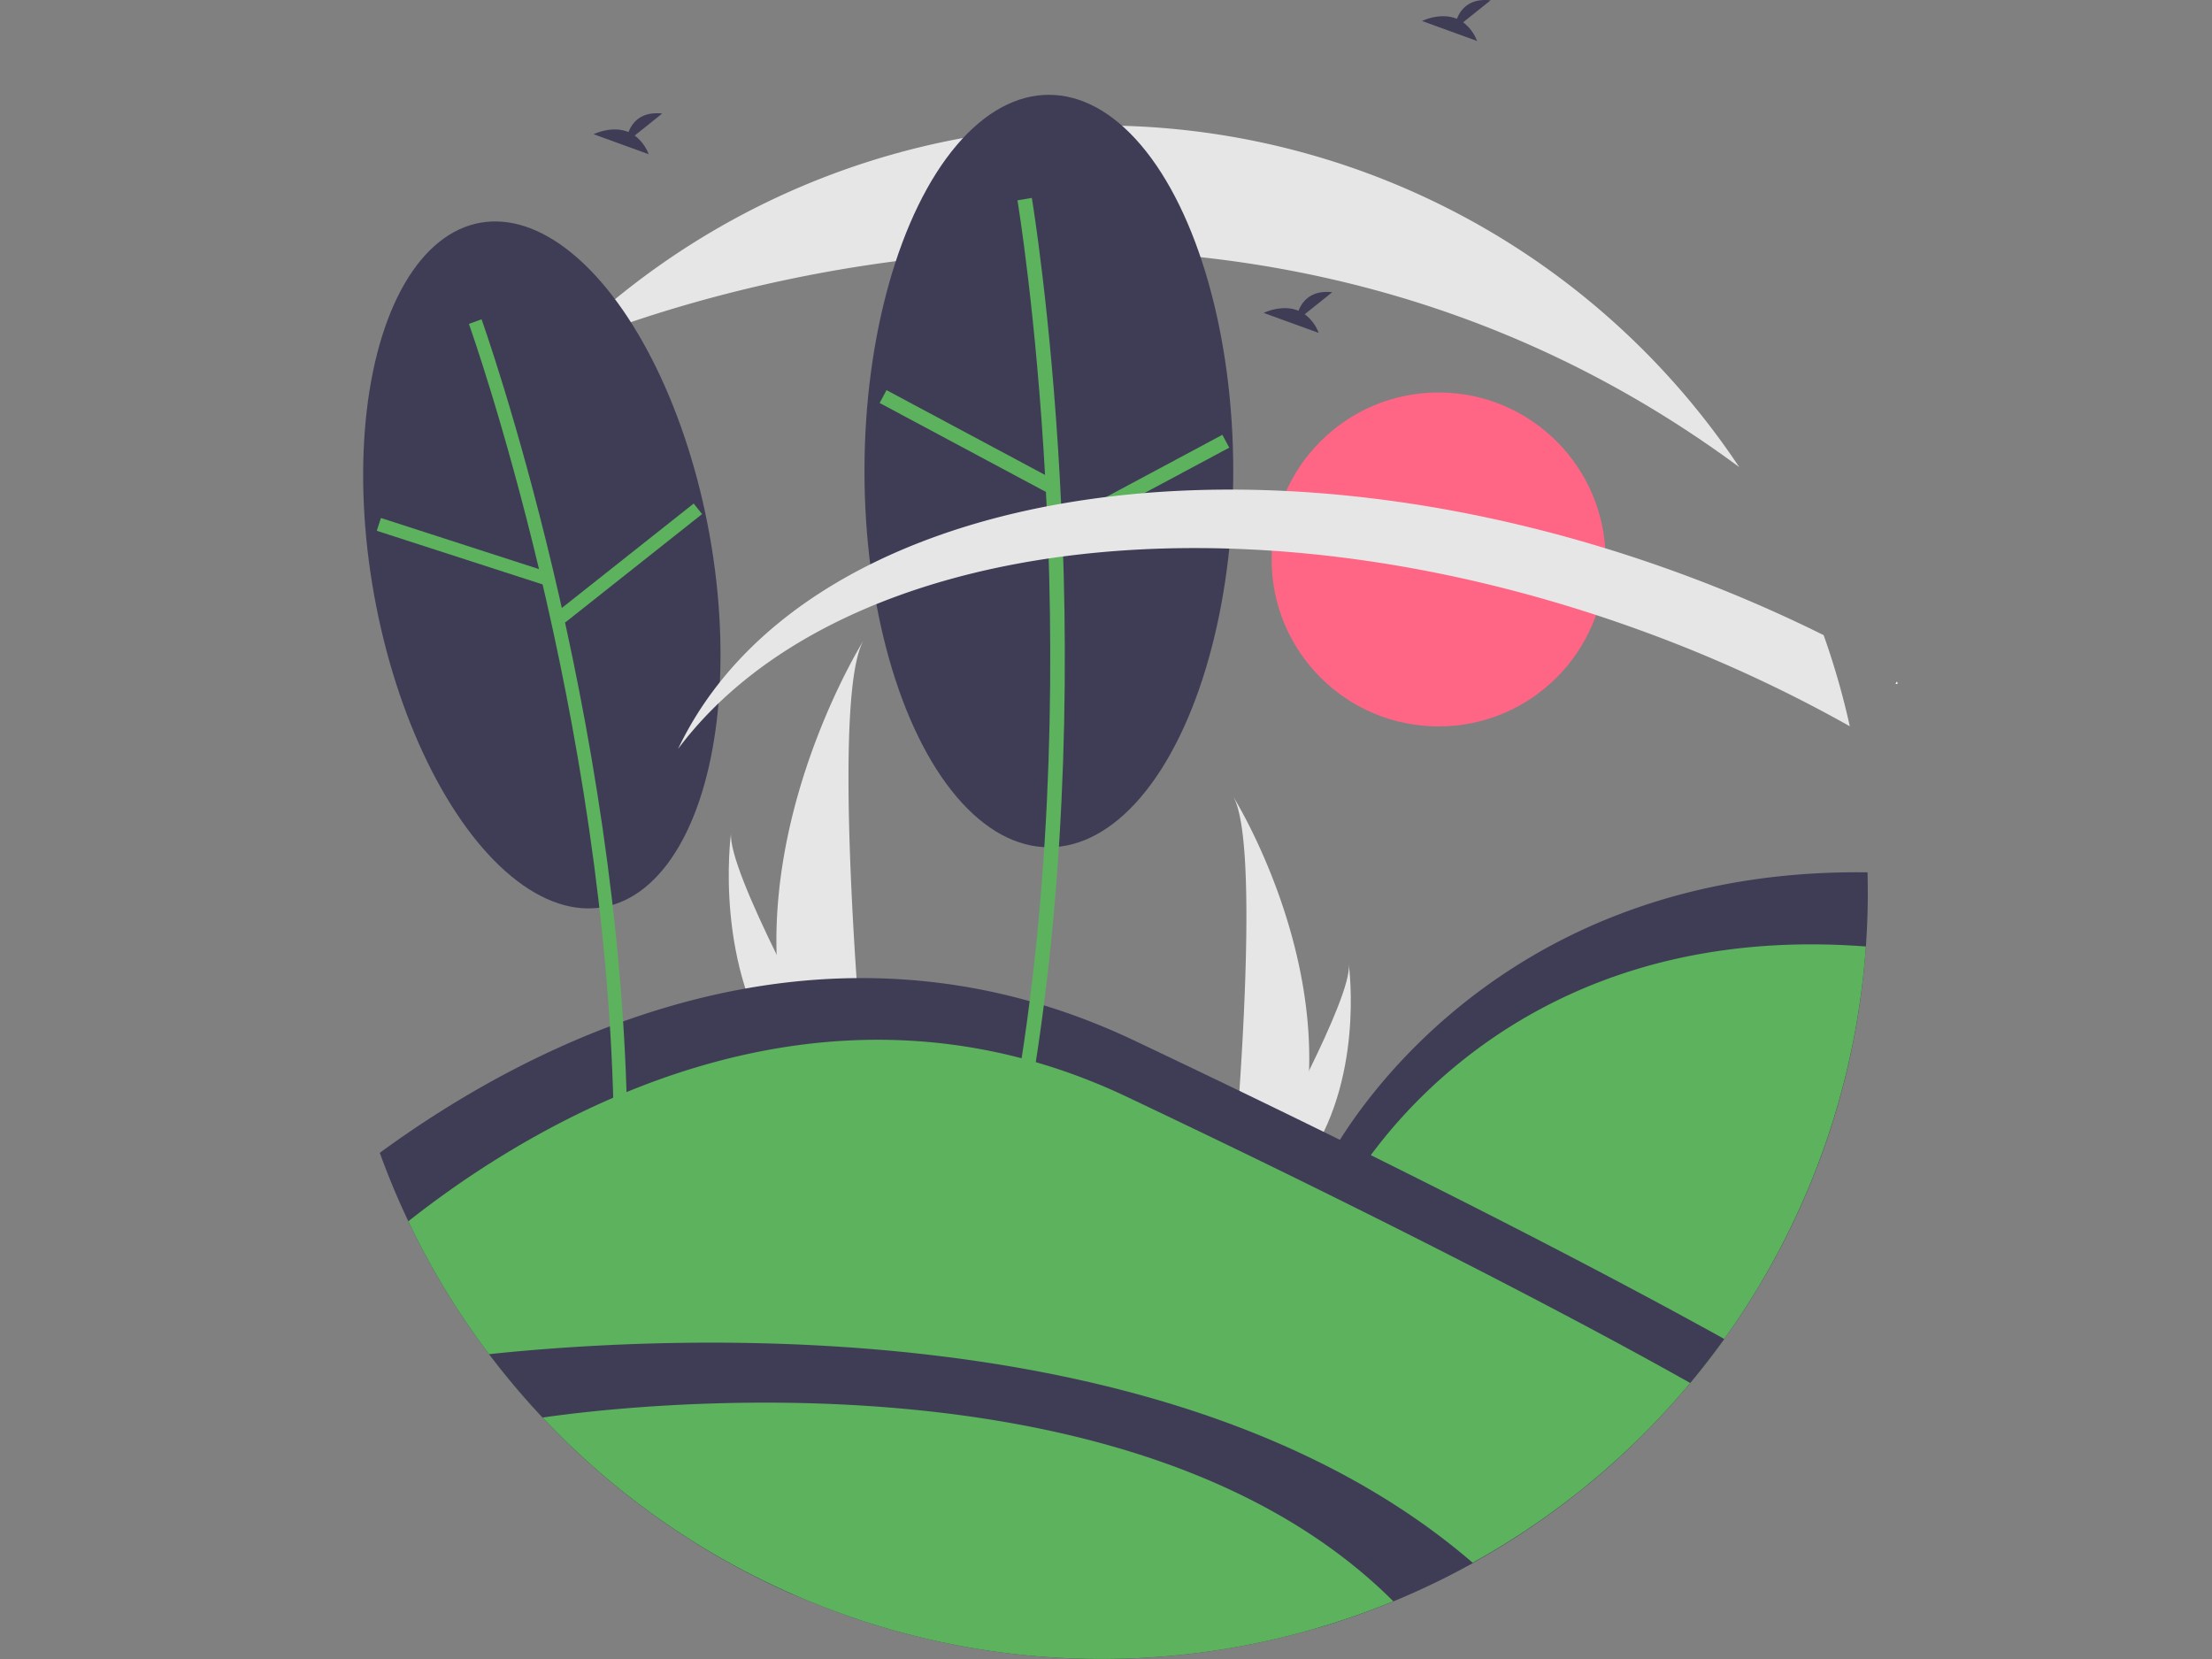
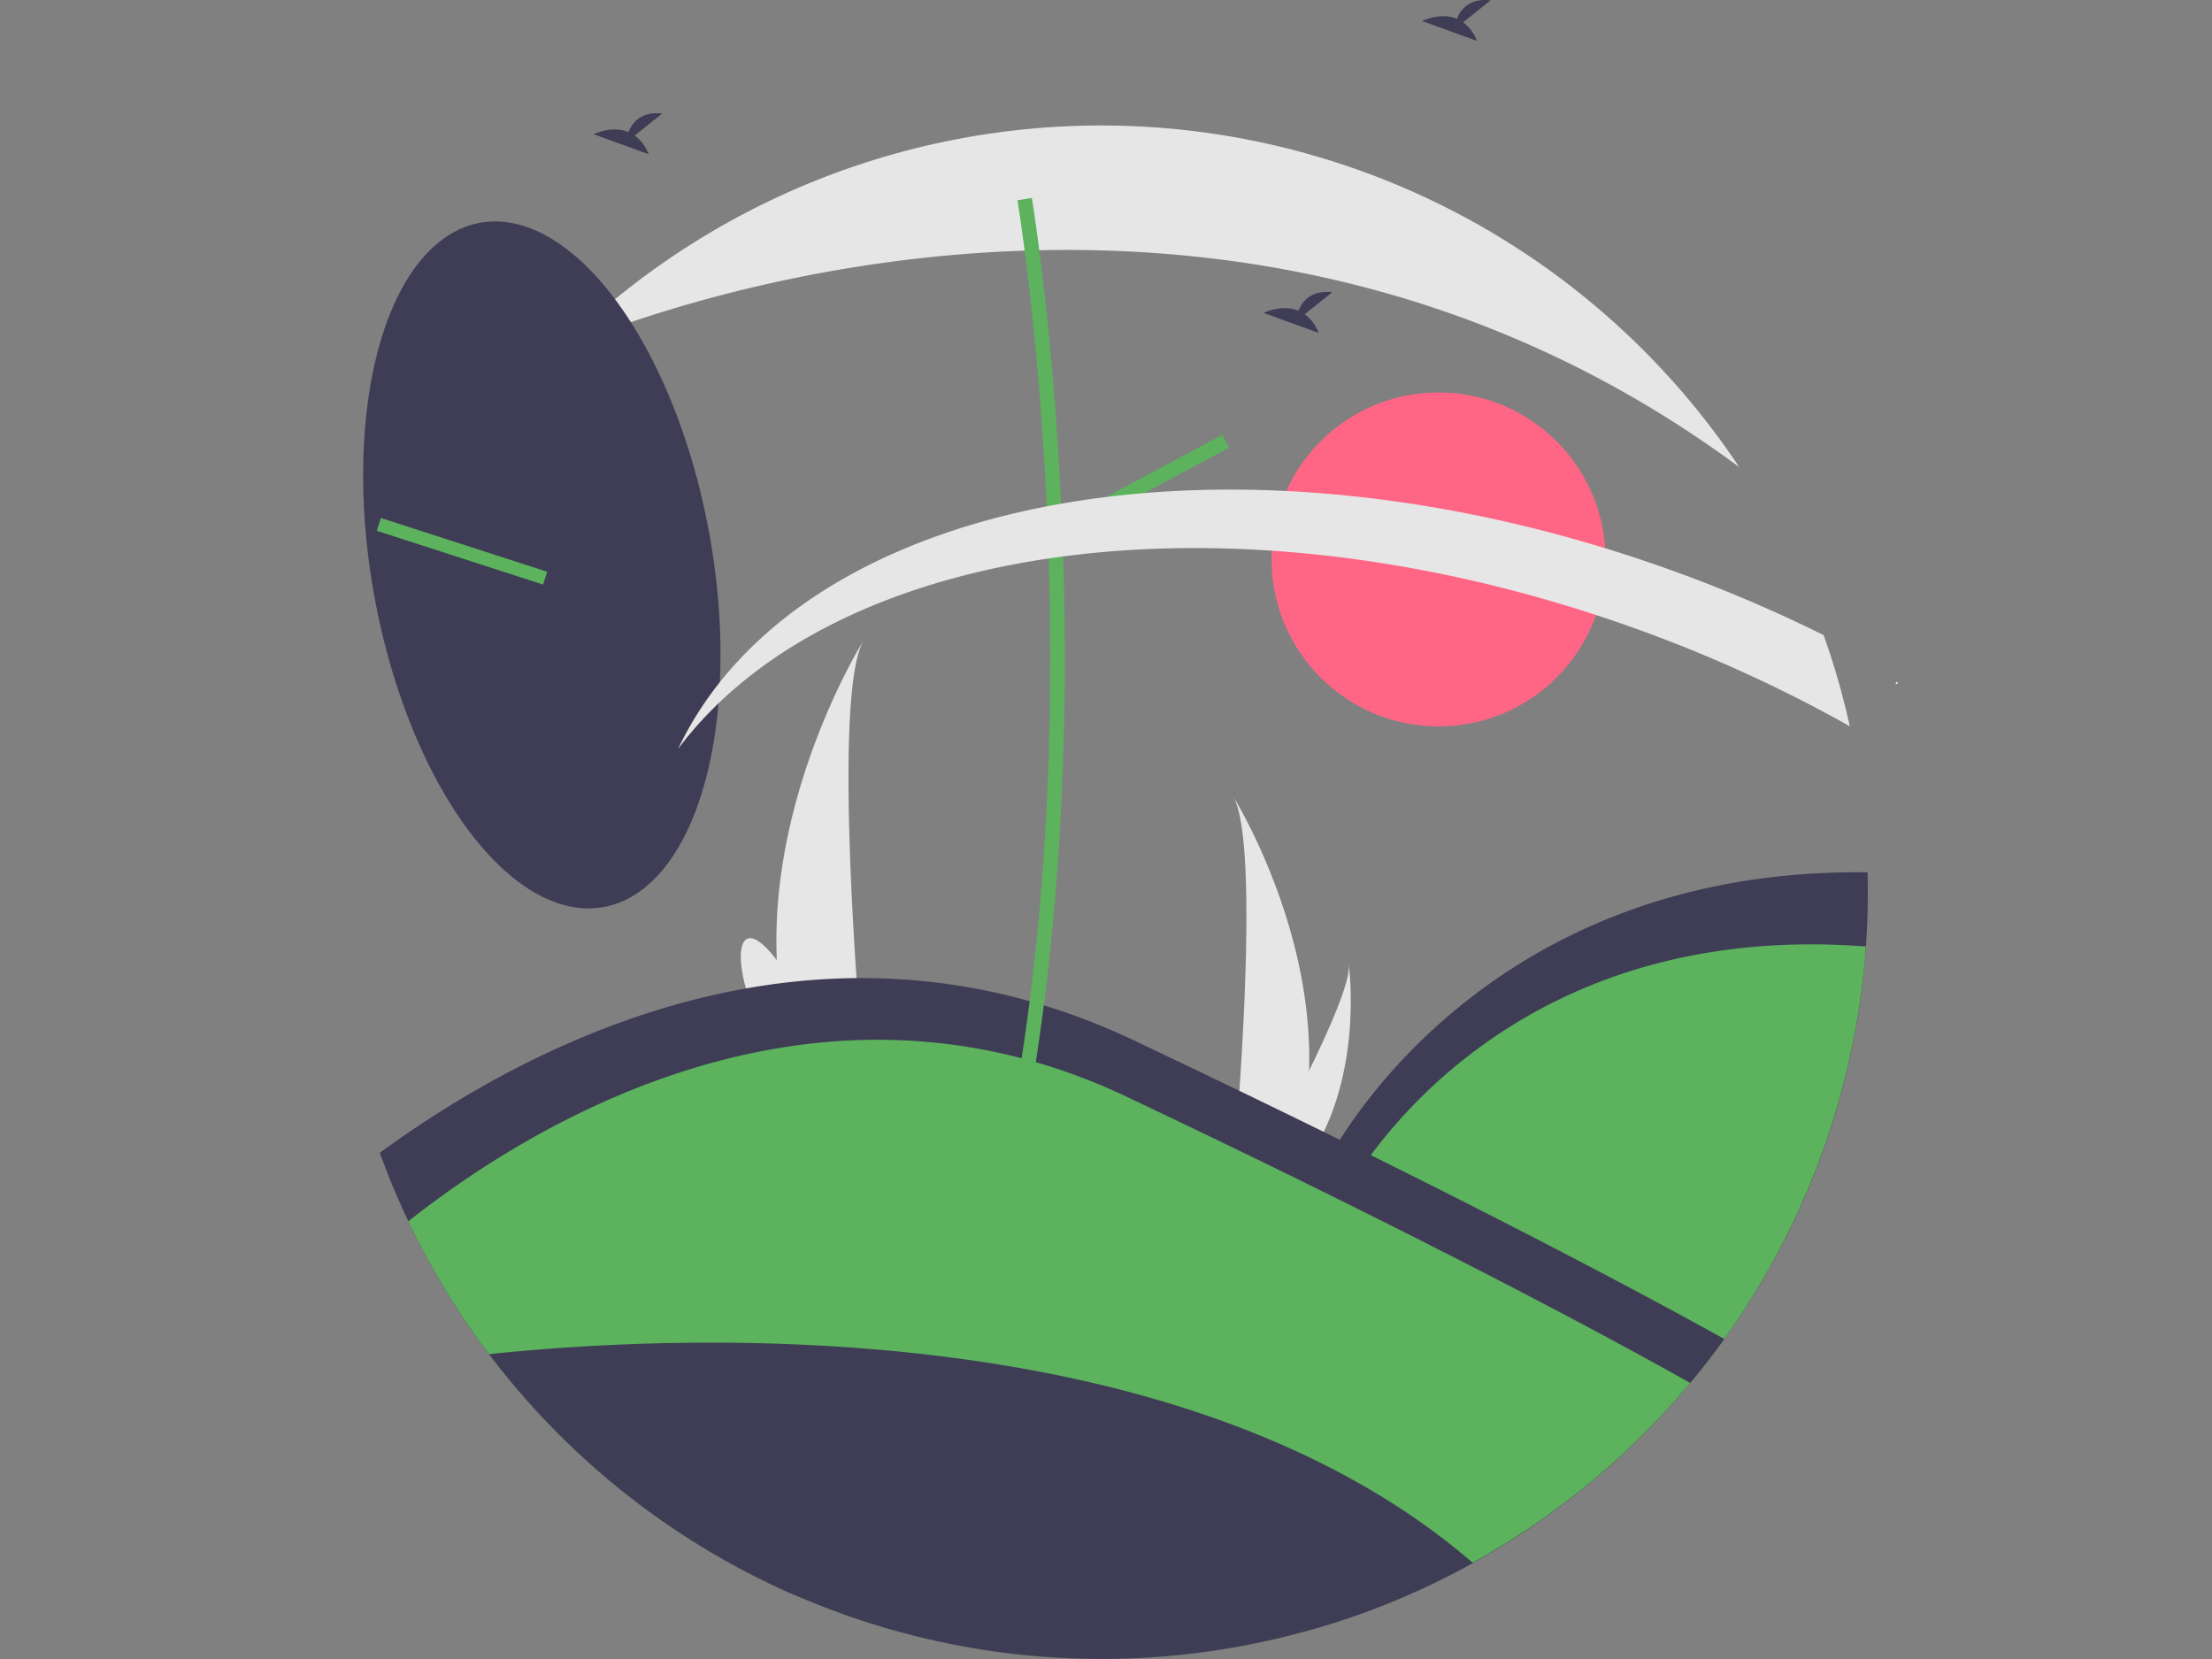
<svg xmlns="http://www.w3.org/2000/svg" width="800" height="600" viewBox="0 0 800 600">
  <rect x="0" y="0" width="800" height="600" fill="#808080" stroke="none" />
  <defs>
    <style>
      .cls-1 {
        fill: #ff6584;
      }

      .cls-2 {
        fill: #fff;
      }

      .cls-3 {
        fill: #e6e6e6;
      }

      .cls-4 {
        fill: #3f3d56;
      }

      .cls-5 {
        fill: #5cb25d;
      }

      .cls-6 {
        fill: none;
      }
    </style>
  </defs>
  <g id="Group_380" data-name="Group 380" transform="translate(-1255 -13268)">
    <g id="undraw_nature_m5ll_1_" data-name="undraw_nature_m5ll (1)" transform="translate(1390.862 13268)">
      <circle id="Ellipse_126" data-name="Ellipse 126" class="cls-1" cx="60.393" cy="60.393" r="60.393" transform="translate(324.026 141.937)" />
      <path id="Path_5536" data-name="Path 5536" class="cls-2" d="M945.71,384.1c.133-.024.233-.117.389-.094a5.15,5.15,0,0,0-.265-.765l-.56.763Z" transform="translate(-395.628 -136.743)" />
      <path id="Path_5537" data-name="Path 5537" class="cls-3" d="M440.31,478.329a140.352,140.352,0,0,0,6.556,38.8c.091.291.187.578.283.87h24.467c-.026-.261-.052-.553-.078-.87-1.631-18.755-11.037-132.9.209-152.423C470.763,366.287,438.413,418.737,440.31,478.329Z" transform="translate(-295.296 -133.06)" />
-       <path id="Path_5538" data-name="Path 5538" class="cls-3" d="M437.873,534.389c.2.291.418.583.635.87h18.355c-.139-.248-.3-.539-.487-.87-3.032-5.473-12.007-21.835-20.338-38.8-8.953-18.228-17.167-37.149-16.475-44C419.348,453.139,413.153,500.22,437.873,534.389Z" transform="translate(-291.023 -150.322)" />
+       <path id="Path_5538" data-name="Path 5538" class="cls-3" d="M437.873,534.389c.2.291.418.583.635.87h18.355C419.348,453.139,413.153,500.22,437.873,534.389Z" transform="translate(-291.023 -150.322)" />
      <path id="Path_5539" data-name="Path 5539" class="cls-3" d="M673.841,534.271a122.358,122.358,0,0,1-5.716,33.824c-.08.254-.163.5-.246.758H646.548c.023-.228.046-.482.068-.759,1.422-16.351,9.622-115.866-.182-132.885C647.292,436.591,675.495,482.317,673.841,534.271Z" transform="translate(-336.261 -147.067)" />
      <path id="Path_5540" data-name="Path 5540" class="cls-3" d="M674.534,583.145c-.178.254-.364.508-.554.759h-16c.121-.216.262-.47.425-.759,2.644-4.771,10.468-19.036,17.731-33.824,7.806-15.892,14.966-32.387,14.363-38.357C690.684,512.31,696.085,553.356,674.534,583.145Z" transform="translate(-338.554 -162.116)" />
      <path id="Path_5541" data-name="Path 5541" class="cls-4" d="M372.6,134.806l9.947-7.956c-7.728-.853-10.9,3.362-12.2,6.7-6.037-2.507-12.609.779-12.609.779l19.9,7.225a15.061,15.061,0,0,0-5.039-6.746Z" transform="translate(-278.907 -85.786)" />
      <path id="Path_5542" data-name="Path 5542" class="cls-4" d="M746.48,83.7l9.947-7.956c-7.728-.853-10.9,3.362-12.2,6.7-6.037-2.507-12.609.779-12.609.779l19.9,7.225A15.062,15.062,0,0,0,746.48,83.7Z" transform="translate(-353.183 -75.633)" />
      <path id="Path_5543" data-name="Path 5543" class="cls-4" d="M884.359,476.533q0,9.888-.689,19.615A275.751,275.751,0,0,1,832.446,638.1q-5.869,8.191-12.325,15.923a278.484,278.484,0,0,1-36.985,36.738L724.18,656.164l-35.249-82.271s52.593-106.488,195.334-104.557Q884.354,472.922,884.359,476.533Z" transform="translate(-344.703 -153.841)" />
      <path id="Path_5544" data-name="Path 5544" class="cls-5" d="M884.935,502.612a277.324,277.324,0,0,1-103.6,197.1L726.56,667.579,695.3,594.614S745.954,492.056,884.935,502.612Z" transform="translate(-345.968 -160.306)" />
      <path id="Path_5545" data-name="Path 5545" class="cls-4" d="M747.478,647.584q-5.869,8.191-12.325,15.923a277.4,277.4,0,0,1-107.364,78.953q-12.657,5.219-25.91,9.2a303.578,303.578,0,0,1-192.518-12.223A278.3,278.3,0,0,1,271.554,605.02q-5.742-12.07-10.326-24.753c53.308-39.051,158.349-94.97,272.833-40.634q47.5,22.546,84.831,41.1C682.041,612.037,724.069,634.6,747.478,647.584Z" transform="translate(-259.735 -163.329)" />
      <path id="Path_5546" data-name="Path 5546" class="cls-5" d="M737.713,669.039a277.488,277.488,0,0,1-463.6-58.488c44.521-35.207,147.206-98.475,259.895-45q43.47,20.632,77.618,37.614C677.992,636.061,718.872,658.415,737.713,669.039Z" transform="translate(-262.295 -168.86)" />
      <path id="Path_5547" data-name="Path 5547" class="cls-4" d="M666.371,761.275a280.1,280.1,0,0,1-28.785,13.873,277.595,277.595,0,0,1-327.042-89.382C376.773,678.783,559.841,669.367,666.371,761.275Z" transform="translate(-269.532 -196.016)" />
-       <path id="Path_5548" data-name="Path 5548" class="cls-5" d="M642.386,780.527A277.6,277.6,0,0,1,334.7,714.078C358.793,710.539,547.917,686.237,642.386,780.527Z" transform="translate(-274.332 -201.395)" />
      <path id="Path_5549" data-name="Path 5549" class="cls-3" d="M769,255.8v.009c-198-146.4-424.862-43.355-426.614-42.564v-.009A277.337,277.337,0,0,1,769,255.8Z" transform="translate(-275.859 -86.887)" />
      <ellipse id="Ellipse_127" data-name="Ellipse 127" class="cls-4" cx="61.628" cy="125.745" rx="61.628" ry="125.745" transform="translate(-22.862 91.5) rotate(-10.221)" />
-       <path id="Path_5550" data-name="Path 5550" class="cls-5" d="M358.744,512.148c-1.986-150.12-52.214-291-52.721-292.4l-4.581,1.652c.5,1.4,50.457,141.538,52.432,290.817Z" transform="translate(-267.724 -104.263)" />
      <rect id="Rectangle_2451" data-name="Rectangle 2451" class="cls-5" width="4.87" height="63.199" transform="translate(0.407 191.969) rotate(-72.079)" />
-       <rect id="Rectangle_2452" data-name="Rectangle 2452" class="cls-5" width="63.201" height="4.87" transform="translate(65.475 221.352) rotate(-38.378)" />
-       <ellipse id="Ellipse_128" data-name="Ellipse 128" class="cls-4" cx="66.687" cy="136.068" rx="66.687" ry="136.068" transform="translate(176.786 34.288)" />
      <path id="Path_5551" data-name="Path 5551" class="cls-5" d="M554.223,486.454c26.709-160.248.269-319.916,0-321.509l-5.2.88c.269,1.585,26.557,160.415,0,319.765Z" transform="translate(-316.909 -93.376)" />
-       <rect id="Rectangle_2453" data-name="Rectangle 2453" class="cls-5" width="5.27" height="68.387" transform="translate(182.273 145.746) rotate(-61.858)" />
      <rect id="Rectangle_2454" data-name="Rectangle 2454" class="cls-5" width="68.39" height="5.27" transform="translate(245.925 189.53) rotate(-28.158)" />
      <path id="Path_5552" data-name="Path 5552" class="cls-3" d="M819.62,382.186a508.373,508.373,0,0,0-76.427-34.943c-145.956-52.814-290.687-32.459-347.338,43.126,44.087-92.6,201.4-121.714,360.148-64.272a518.384,518.384,0,0,1,54.158,23.137,275.267,275.267,0,0,1,9.459,32.953Z" transform="translate(-286.48 -119.531)" />
      <path id="Path_5553" data-name="Path 5553" class="cls-4" d="M675,215.456l9.947-7.956c-7.728-.853-10.9,3.362-12.2,6.7-6.037-2.507-12.609.779-12.609.779l19.9,7.225A15.06,15.06,0,0,0,675,215.456Z" transform="translate(-338.982 -101.808)" />
    </g>
    <rect id="Rectangle_2458" data-name="Rectangle 2458" class="cls-6" width="800" height="600" transform="translate(1255 13268)" />
  </g>
</svg>